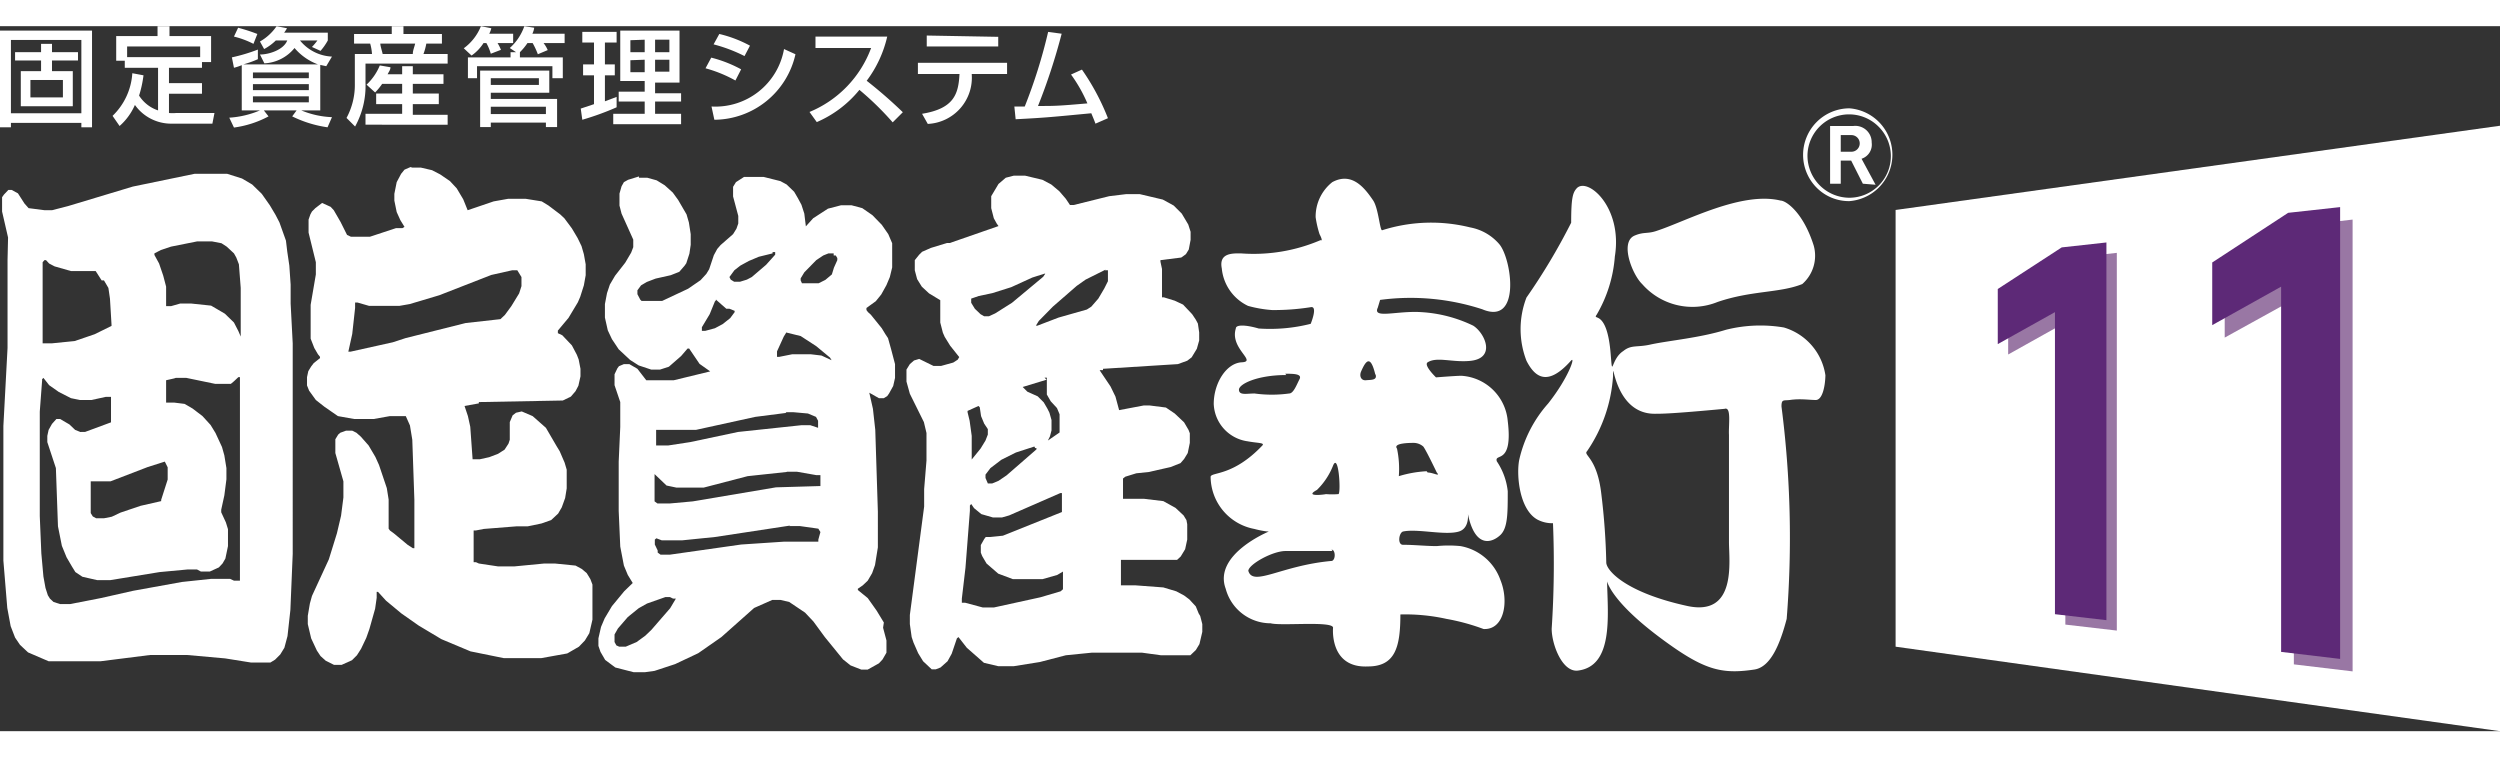
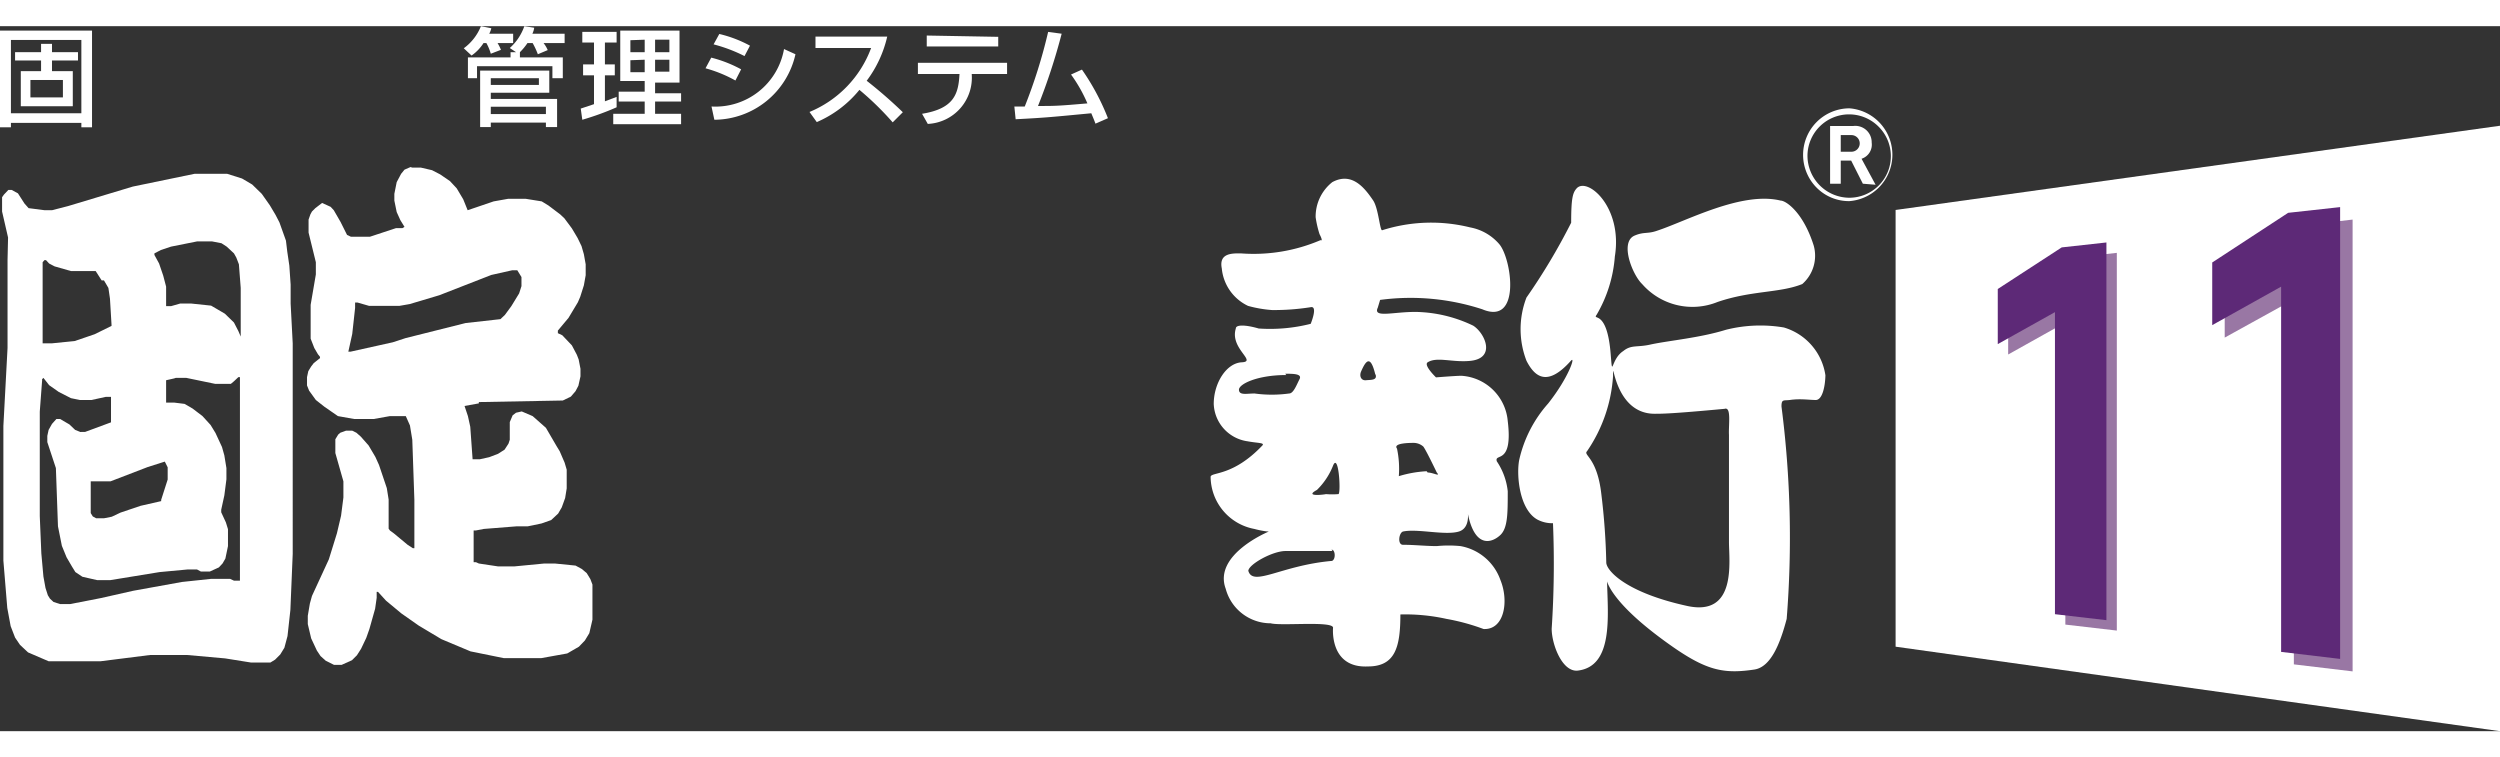
<svg xmlns="http://www.w3.org/2000/svg" width="340" height="103" viewBox="0 0 96.17 27.12">
  <rect x="0" y="0" width="96.17" height="27.12" fill="#333333" stroke="none" />
  <defs>
    <style>.cls-1,.cls-2{fill:#fff;}.cls-2{fill-rule:evenodd;}.cls-3{fill:#9977a4;}.cls-4{fill:#5d2977;}</style>
  </defs>
  <title>syokyaku11_wh</title>
  <g id="レイヤー_2" data-name="レイヤー 2">
    <g id="ロゴ">
      <polygon class="cls-1" points="96.17 27.12 72.92 23.87 72.92 7.07 96.17 3.83 96.17 27.12" />
      <path class="cls-1" d="M71.14,6.73a1.79,1.79,0,0,0,0-3.57,1.79,1.79,0,0,0-1.26,3.05A1.75,1.75,0,0,0,71.14,6.73ZM69.53,5a1.6,1.6,0,0,1,2.74-1.13,1.6,1.6,0,0,1-1.13,2.73A1.62,1.62,0,0,1,69.53,5Z" />
      <path class="cls-1" d="M71.66,6.06l-.45-.89h-.4v.89H70.4V3.84h.89a.63.63,0,0,1,.71.64.57.57,0,0,1-.39.62l.54,1Zm-.44-1.87h-.41v.64h.41a.32.32,0,1,0,0-.64Z" />
      <path class="cls-2" d="M7.48,5.68l-2.37.49-2.49.75L2,7.08H1.72L1.1,7,.94,6.82.69,6.43.45,6.3l-.13,0-.17.18h0l-.07.1,0,.18v.37l.23,1L.29,9v.91l0,2.47-.16,3,0,2.29v1.46l0,1.43.15,1.82.13.7.17.44v0l.19.28.31.29.79.34h2l1.9-.24H7.2l1.46.13,1,.16h.74l.18-.11.2-.2h0l.16-.26.12-.45.11-1,.09-2.16V12.2l-.08-1.53V9.94l-.05-.73-.08-.54L11,8.25l-.25-.7-.15-.29v0l-.22-.37-.31-.44L9.7,6.09l-.39-.23-.57-.18H7.48m.68,2.6.36.07.2.13L9,8.74H9l.09.16.1.26.07.91v1.87h0l-.09-.21v0L9,11.4l-.35-.34-.53-.31-.76-.08H6.93l-.35.1H6.39l0-.75L6.28,9.6l-.16-.47L5.94,8.8V8.74l.25-.13.39-.13,1-.2h.56M1.71,9h.06l.12.13.21.11.63.18h.69l.14,0h.12l0,0v0l.23.36H4l.17.29.06.41.06,1v.05l-.65.32-.76.26L2,12.2H1.64V10.77l0,0V9.6l0-.31V9.08L1.71,9m5.05,4.53h.41l1.11.23h.6L9,13.66l.17-.16h.06l0,7.1,0,.36,0,.29v.08l0,0H9l-.15-.07H8.13L7,21.38l-1.88.34L3.88,22l-1.18.23H2.31l-.25-.08-.14-.13h0l-.08-.13-.09-.28-.08-.44-.08-.89-.06-1.43V16.34l0-1.51.09-1.2v-.05l.05-.05.22.28.37.26.47.24.34.07h.45l.55-.12h.2l0,.88v.1l-1,.37H3.09l-.2-.08-.22-.21-.36-.21-.14,0L2,15.3H2l-.13.23-.05.23V16l.33,1,.08,2.24.15.75.18.44v0l.21.36L2.9,21l.27.18.57.13h.5L6.14,21l1.07-.1h.37l.15.08h.34l.35-.16.14-.15h0l.11-.19L8.77,20v-.37l0-.28-.08-.26-.18-.39V18.6l.12-.55.08-.62V17l-.08-.49-.09-.32-.25-.54v0l-.19-.31L7.79,15l-.38-.29-.31-.18-.4-.05H6.39l0-.06v-.49l0-.23v0l0-.08.31-.07m-.34,3.24v0h0l.09.18,0,.26,0,.21-.25.78v0l0,.05-.79.18-.77.26-.34.16L4,18.93H3.7l-.13-.07h0l-.08-.13,0-.16,0-.28v-.78l.76,0,1.43-.55.66-.21Z" />
      <path class="cls-2" d="M15.79,5.42l-.23.1-.13.16h0L15.26,6l-.09.45v.26l.09.44.14.31v0l.16.26h0l0,0v0l-.08.05-.25,0-1,.33H13.5l-.15-.07h0l-.25-.5v0l-.26-.45-.12-.13-.33-.15L12.13,7,12,7.13h0l-.06.11-.07.2v.5l.28,1.14v.47l-.2,1.17,0,.42v.59l0,.29.14.36v0l.14.24.08.1h0l0,.05v0l-.24.19-.1.13h0l-.11.18-.05.23,0,.32.08.2v0l.26.36.33.26L13,15l.62.11h.76L15,15h.32l0,0h.29l.16.36.09.55.08,2.31v1l0,0v.86h-.06l-.2-.13-.53-.44L15,19.4h0l-.05-.07v-.71l0-.41-.07-.44-.3-.89-.14-.31v0l-.26-.44-.3-.34-.17-.15-.16-.08-.24,0-.22.08-.08.07h0l-.11.18,0,.27v.26l.31,1.09v.62l-.09.7-.16.68-.31,1L12,21.92l-.08.29-.08.47V23l.13.55.22.47v0l.14.21.2.18.32.16h.29l.4-.18.19-.19h0l.16-.25.2-.42.12-.34.22-.78.06-.42v-.18l0-.05h.05l.31.34.59.49.67.47.87.52,1.12.47,1.28.26h1.44l1-.18.45-.26.23-.24h0l.17-.28.12-.52,0-.57v-.45l0-.33-.08-.21v0l-.14-.23-.19-.16-.24-.13-.8-.08h-.4l-1.14.11h-.65l-.73-.11-.11-.05h-.09V19.4l0,0,.08,0,.31-.06,1.26-.1h.43l.53-.11.37-.13.27-.25h0l.14-.24.13-.36.06-.37v-.44l0-.28-.08-.27-.19-.44-.11-.18v0L21,15.45,20.49,15l-.42-.18-.22.05-.13.1h0l-.11.26v.68l-.05.15v0l-.15.23-.25.16-.34.13-.36.08h-.28l-.09-1.25L18,15l-.13-.39v0l.55-.1v-.05l3.23-.06.31-.15.18-.21h0l.11-.21.08-.36v-.29l-.07-.36-.07-.18v0L22,12.28l-.37-.39-.17-.08,0-.05h0l0,0v-.05l.41-.49h0l.36-.6.09-.21.14-.44.07-.39V9.16l-.07-.39-.09-.31-.15-.31v0L22,7.78l-.29-.39-.16-.15-.45-.34-.26-.16-.62-.1h-.67l-.56.1-1,.34h0l-.17-.42v0l-.25-.42-.26-.28-.38-.26-.31-.16-.43-.1h-.33m3.84,3.95h.2l.16.26,0,.1V10l-.09.28-.08.13v0l-.22.36-.25.34-.17.16-1.34.15L15.6,12l-.49.16-1.62.36H13.4v0l.15-.68.11-1v-.15l0-.06h.09l.45.13h1.16l.4-.07,1.14-.34,2-.78Z" />
-       <path class="cls-2" d="M24.58,5.78l-.42.13L24,6h0l-.09.16-.08.28V6.9l.08.31.45,1v.29l-.08.21v0l-.23.39-.39.5h0l-.2.34-.11.33-.08.42v.52l.11.49.16.34v0l.26.39.44.41.33.21.48.16h.34l.34-.11.47-.41.25-.29.06,0,.4.59.41.29h0v0l-1.4.34-.45,0h-.42l-.19,0-.34-.44-.31-.18L24,13l-.19.08-.06.08h0l-.11.23v.24l0,.18.22.65,0,.67v.29l-.06,1.33v1.9l.06,1.37.14.73.15.36v0l.11.18h0l.08.13-.33.32-.47.57h0l-.28.47-.14.33-.1.44,0,.29.08.23v0l.18.31.39.29.7.18h.45l.36-.05.79-.26.89-.42.89-.62,1.26-1.12.7-.31h.31l.34.08.61.41.32.34.44.6.7.86.29.23.41.16h.25l.43-.24.14-.15h0l.15-.26,0-.18v-.29l-.13-.49L34,22.94v0l-.28-.46L33.38,22,33,21.69h0l0-.05.19-.13.19-.18h0l.17-.29.11-.31.11-.68V18.68l-.1-3.15-.09-.81-.14-.62v0l0,0,.37.21H34l.13-.08.07-.1h0l.16-.29.07-.31V13l-.15-.57L34.16,12l-.1-.15v0l-.14-.23-.42-.52L33.39,11l-.06-.08h0l0-.08v0l.36-.26.21-.26h0l.2-.36.13-.31.09-.37,0-.41V8.59l0-.24L34.17,8V8l-.25-.36-.36-.37L33.17,7l-.41-.11h-.41l-.5.13-.57.37L31,7.7h0l-.06-.49-.11-.34-.14-.26v0l-.14-.24-.29-.28-.24-.13-.64-.16h-.48l-.28,0L28.31,6h0l-.11.18v.37l.2.75,0,.29-.07.2v0L28.2,8l-.48.42-.13.15h0l-.13.24-.18.54v0l-.11.18-.22.24-.48.33-1,.47-.2,0h-.43l-.16,0-.05-.05h0l-.11-.21v-.15l.14-.19.22-.13.34-.13.58-.13.33-.13.2-.23h0l.07-.1.12-.37.05-.34V8l-.07-.45-.09-.31L26.27,7V7l-.18-.31-.21-.29-.31-.28-.31-.19-.36-.1h-.32m5.14,2.86h.1v.1l-.35.39-.55.47-.19.1-.26.08h-.23l-.13-.08h0l-.05-.1v0l.19-.26.23-.18.33-.18.38-.16.53-.13m2.35.08.08,0h0l.06.1V9l-.13.29v0L32,9.55l-.25.21-.26.13-.32,0h-.26l-.06,0h0l-.05-.11,0-.08v0l.14-.23L31.4,9l.27-.18.2-.08h.2m-4.54,1.77.41.36h.12l.2.08h0l0,.05v0l-.17.23-.29.23-.3.16-.37.1H27L27,11.66v-.08l.3-.5.2-.49v0l.06-.07m2.71,1.27.53.13.6.39.53.44h0l.06.1,0,0-.39-.18-.42-.05h-.7l-.5.1h-.09v-.05l0-.16.26-.57v0l.1-.16m0,3.07h.27l.56.05.31.13h0l.08.15,0,.21v.06l0,0-.3-.1h-.34l-2.44.26L26.55,16l-.85.13h-.16l-.16,0h-.14v-.6l1.53,0,2.28-.5,1.17-.15m.06,2.26h.38l.74.13h.16l0,.05v.37l-1.71.05-3.2.54-.88.08h-.48l-.11-.08h0v-1l0-.05.46.44.38.08h.55l.5,0,1.69-.44,1.49-.16m.11,2.08h.41l.71.1h0l.08.13-.08.29v.08l-1.32,0-1.65.11-2.74.39h-.36l-.11-.08,0-.08h0l-.11-.23v-.19l.06-.05.21.08h.77l1.28-.13,2.89-.44m-4.8,2.75h.17l.12.06H26l0,0-.22.37-.72.83-.24.23-.33.24-.42.18h-.25l-.11-.05h0l-.07-.13v-.21l0-.08v0l.13-.23.38-.44.42-.34.32-.18Z" />
-       <path class="cls-2" d="M39,5.75l-.31.08-.28.24h0l-.28.47,0,.1V7l.1.39.11.2v0l.07.1-1.87.65h-.11l-.62.19-.34.15-.11.11h0L35.19,9l0,.16v.23l.09.34v0l.18.29.28.26.43.26h0v.86l.1.39.07.16v0l.21.34.35.44h0v0l-.06.1-.17.11-.47.13h-.29l-.55-.27-.2.06L35,13h0l-.13.21,0,.18v.28l.13.47.54,1.09.1.42,0,.52v.54l-.09,1.1,0,.67L35,22.65V23l.07.5.07.21.18.41v0l.19.31.33.31H36l.18-.07.27-.24h0l.16-.29.2-.59v0l.06-.05.32.41.66.58.55.13H39l1-.16,1-.26,1-.1h1.93l.73.1h1.13L46,24h0l.14-.23.11-.47V23l-.08-.31-.06-.1v0L46,22.32l-.25-.27-.2-.15-.3-.16-.5-.15-1.07-.08h-.56V21l0-.23,0-.19v-.05l2.16,0,.14-.13h0l.17-.28.08-.37v-.36l0-.23L45.64,19v0l-.11-.18-.31-.29-.47-.26L44,18.18h-.8v-.41l0-.37v0l.09-.07.42-.13.48-.05.84-.19.38-.15.14-.16h0l.14-.23.08-.39v-.37l-.05-.13v0l-.17-.29-.36-.34-.34-.23-.63-.08H44l-.95.18h0l-.14-.52-.19-.39v0l-.37-.55h0l-.05-.08.13,0v-.05L45.31,13l.36-.13.17-.13h0l.2-.33.09-.32,0-.31-.05-.34L46,11.29v0l-.14-.21-.35-.37-.32-.15-.42-.13h-.07l0-.05V9.78l0-.44-.06-.28V9l.8-.1.18-.13h0l.11-.18.07-.37V7.91l-.09-.28v0l-.25-.42-.31-.31-.42-.23-.89-.21h-.51l-.66.08-1.37.34h-.14L41,6.64l-.25-.29-.31-.26-.34-.18-.67-.16H39M42.5,9.39h.12l0,0v.23l0,.19-.14.28v0l-.23.39-.27.31-.17.11-1.09.31-.81.31h-.06v0l.11-.18.54-.55.92-.8.34-.24.78-.39m-2.33.16h0l0,0-.08.12-1.2,1-.65.41-.24.11h-.18l-.14-.08-.22-.21h0l-.14-.23v-.11l0-.05.29-.1.52-.11.73-.23.81-.37.47-.15m0,4h.09v.05l0,.18v.34l0,.08v0l.15.26.24.26h0l.1.24v.7l-.45.31h0v0l.08-.16.06-.23v-.4l-.08-.28-.08-.16v0l-.14-.24-.23-.23-.4-.18-.18-.18h0l0,0v0l.92-.28m-2.57,1.06h0l.05.34.12.29v0l.14.21h0l0,.08v.13l-.09.23v0l-.19.31-.34.42h0l0-.91-.08-.58-.08-.33v-.05l.42-.19m2.18,1.62h.05v.05l-1.15,1-.31.21-.24.1H38l-.09-.21v-.13L38.1,17l.42-.32.56-.28.71-.23m1,1.79h.06l0,.21v.52l-2.27.91-.5.05-.16,0-.06.08h0l-.13.23v.29l.05.13v0l.17.29.45.39.56.21h1.15l.56-.16.22-.13h0v.68l-.09.08-.78.23-1.78.39H37.8l-.67-.18H37l0-.16.14-1.19.17-2.19v-.2l.05-.06.11.16.28.23.45.13h.34l.28-.08Z" />
      <path class="cls-1" d="M68.62,11.59a5.43,5.43,0,0,0-2.23.09c-1,.31-2.16.41-2.87.56-.55.13-.76,0-1.08.26-.48.31-.4,1.1-.48.12-.14-1.78-.72-1.27-.54-1.52a5.19,5.19,0,0,0,.7-2.24c.31-1.91-1.06-3.07-1.47-2.62-.15.17-.21.37-.21,1.32a23.66,23.66,0,0,1-1.72,2.88,3.38,3.38,0,0,0,0,2.43c.33.65.82,1,1.71,0,.19-.21-.08.64-.88,1.65a4.86,4.86,0,0,0-1.11,2.17c-.11.57,0,1.9.7,2.29a1.22,1.22,0,0,0,.6.14,37.89,37.89,0,0,1-.05,4.06c0,.59.4,1.67,1,1.61,1.38-.16,1.16-2.11,1.13-3.43.08.26.47,1,2.09,2.2s2.29,1.38,3.57,1.19c.64-.09,1-1,1.25-1.95a39.39,39.39,0,0,0-.2-8.17c0-.29.08-.22.32-.25.4-.06.75,0,1,0s.36-.51.37-.95A2.26,2.26,0,0,0,68.62,11.59ZM64.89,22.3c-2.37-.52-3.1-1.37-3.1-1.67A25.64,25.64,0,0,0,61.6,18c-.16-1.42-.71-1.49-.55-1.65a5.76,5.76,0,0,0,1-2.88c0-.89,0,1.44,1.6,1.44.28,0,.66,0,2.69-.19.27-.09.15.61.17,1,0,.92,0,3.37,0,4.12S66.82,22.73,64.89,22.3Z" />
      <path class="cls-1" d="M66.07,10.61a2.57,2.57,0,0,1-2.9-.69c-.37-.35-.87-1.6-.3-1.86.37-.16.5-.06.87-.19C64.87,7.5,67,6.34,68.5,6.71c.19,0,.86.43,1.27,1.73a1.45,1.45,0,0,1-.44,1.48C68.46,10.27,67.39,10.16,66.07,10.61Z" />
      <path class="cls-1" d="M50.76,8a4,4,0,0,1-.15-.65A1.69,1.69,0,0,1,51.25,6c.76-.41,1.25.23,1.57.7.21.31.26,1.18.35,1.15a6.22,6.22,0,0,1,3.38-.11,1.94,1.94,0,0,1,1.12.64c.48.55.86,3.15-.65,2.51a8.88,8.88,0,0,0-3.93-.36l-.09.3c-.21.44.74.11,1.67.17a5.3,5.3,0,0,1,2,.52c.46.29.91,1.29-.17,1.36-.67.05-1.23-.17-1.58.05-.17.11.32.58.32.58s.87-.07,1-.06A1.91,1.91,0,0,1,58,15.19c.21,1.72-.53,1.21-.42,1.55A2.55,2.55,0,0,1,58,17.89c0,.85,0,1.41-.28,1.68s-.92.55-1.22-.66c-.11-.46.15.37-.38.53s-1.6-.12-2.15,0c-.16.05-.22.51,0,.51.44,0,.88.05,1.3.05a4.61,4.61,0,0,1,.91,0,2,2,0,0,1,1.54,1.31c.33.81.15,1.92-.65,1.88a8.16,8.16,0,0,0-1.43-.39,7.34,7.34,0,0,0-1.77-.17c0,1.26-.2,2-1.25,2-1.49.07-1.34-1.49-1.34-1.49,0-.27-2-.06-2.4-.17a1.79,1.79,0,0,1-1.73-1.33c-.49-1.32,1.66-2.2,1.66-2.2s-.18,0-.56-.1a2.06,2.06,0,0,1-1.68-2c0-.2.85,0,2-1.22.07-.1-.2-.08-.57-.15a1.51,1.51,0,0,1-1.31-1.44c0-.79.48-1.57,1.08-1.6s-.47-.53-.23-1.3c0-.16.4-.14.88,0a6.37,6.37,0,0,0,2-.18s.29-.7,0-.64a9,9,0,0,1-1.49.11,4.68,4.68,0,0,1-.92-.16A1.78,1.78,0,0,1,47,9.32c-.12-.6.41-.58.73-.58a6.53,6.53,0,0,0,3.07-.51S50.92,8.31,50.76,8Zm2.15,5.42c-.18-.76-.35-.6-.55-.14-.08.18,0,.36.19.34S53,13.63,52.91,13.38ZM51,18a2.91,2.91,0,0,0,.49,0c.1-.07,0-1.66-.22-1.07a2.68,2.68,0,0,1-.61.91C50.1,18.14,51.08,18,51,18Zm3.92-.83c.21,0,.51.18.35,0,0,0-.42-.88-.52-1a.57.57,0,0,0-.36-.14c-.14,0-.82,0-.65.22a3.75,3.75,0,0,1,.07,1.06A4.47,4.47,0,0,1,54.88,17.12Zm-5.44-3.75c-1.12,0-1.83.35-1.82.57s.3.14.6.14a4.87,4.87,0,0,0,1.33,0c.17,0,.29-.34.4-.55S49.75,13.37,49.44,13.37Zm1.78,6.77s-1.53,0-1.81,0c-.5,0-1.41.51-1.43.76.18.63,1.27-.21,3.22-.38C51.4,20.5,51.36,20.12,51.22,20.14Z" />
      <path class="cls-1" d="M0,.17H3.54V3.89H3.13V3.72H.42v.17H0ZM.42,3.35H3.13V.53H.42ZM3,1.32H2v.41h.8V3.08H.8V1.73h.78V1.32h-1V1h1V.68H2V1H3ZM1.17,2.74H2.42V2.07H1.17Z" />
-       <path class="cls-1" d="M5.52,1.89a4.31,4.31,0,0,1-.17.78,1.38,1.38,0,0,0,.73.57V1.6H4.8V1.33H4.47V.38H6.06V0h.46V.38h1.6v1H7.77V1.6H6.5v.59H7.77V2.6H6.5v.74a1.6,1.6,0,0,0,.28,0H8.25l-.08.41H6.6a1.71,1.71,0,0,1-1.41-.72,2.3,2.3,0,0,1-.59.81l-.27-.39a2.49,2.49,0,0,0,.76-1.64Zm2.18-.7V.78H4.89v.41Z" />
-       <path class="cls-1" d="M9.3,1.5A2,2,0,0,1,9,1.6l-.08-.4a6.81,6.81,0,0,0,1-.3l0,.37a3.89,3.89,0,0,1-.56.2h2.87a2.17,2.17,0,0,1-.9-.63,1.59,1.59,0,0,1-1.16.59L10,1.09c.35,0,.91-.18,1.05-.54h-.44a1.94,1.94,0,0,1-.45.33L10,.59A1.92,1.92,0,0,0,10.64,0l.4.08a1.26,1.26,0,0,1-.11.17h1.68v.3a2.21,2.21,0,0,1-.28.4L12,.8a2.32,2.32,0,0,0,.21-.25h-.67a1.68,1.68,0,0,0,1.23.62l-.22.37-.23-.05V3.24h-.73a3.41,3.41,0,0,0,1.18.26l-.17.39a4.49,4.49,0,0,1-1.36-.42l.17-.23H10.15l.18.23A3.93,3.93,0,0,1,9,3.9l-.18-.38A3.6,3.6,0,0,0,10,3.24H9.3ZM9.16.06A7,7,0,0,1,9.9.3L9.75.68A3.44,3.44,0,0,0,9,.4ZM9.73,2h2.15V1.78H9.73Zm0,.46h2.15V2.23H9.73Zm0,.47h2.15V2.7H9.73Z" />
-       <path class="cls-1" d="M13.62.3h1.45V0h.45V.3H17V.67H16.4a2.35,2.35,0,0,1-.11.4h.93v.37H14.06v.74a3.23,3.23,0,0,1-.4,1.68l-.33-.33a2.67,2.67,0,0,0,.32-1.31V1.07h.66a1.87,1.87,0,0,0-.07-.4h-.62ZM14.7,2.22a2.38,2.38,0,0,1-.27.33l-.33-.3a2.09,2.09,0,0,0,.51-.74l.41.07c0,.1-.06.17-.11.27h.56V1.54h.41v.31h1.18v.37H15.88v.37h1V3h-1v.41h1.34v.38H14.06V3.37h1.41V3h-1V2.59h1V2.22ZM14.63.67c0,.09.07.3.09.4h1.16c0-.14.06-.26.09-.4Z" />
      <path class="cls-1" d="M18.6.65a1.69,1.69,0,0,1-.46.48l-.3-.28A1.93,1.93,0,0,0,18.5,0l.4.08a.83.83,0,0,1-.08.21h.92V.65h-.6a1.58,1.58,0,0,1,.13.26l-.39.15a1.94,1.94,0,0,0-.17-.41ZM19.85,1,19.61.84A2,2,0,0,0,20.17,0l.38.06a.79.79,0,0,1-.07.23h1.24V.65h-.81a1.2,1.2,0,0,1,.16.27l-.38.16a3,3,0,0,0-.2-.43h-.2A2.15,2.15,0,0,1,20,1V1.2h1.65V2h-.4V1.54h-2.9V2H18V1.2h1.64V1Zm-1.38.71h2.66v.85H18.88V2.8h2.55V3.88H21V3.71H18.88v.17h-.41Zm.41.55h1.85V2H18.88Zm0,1.12H21V3.1H18.88Z" />
      <path class="cls-1" d="M22.34,3.17,22.85,3V1.89h-.42V1.47h.42V.63H22.4V.22h1.32V.63h-.45v.84h.38v.42h-.38v1l.45-.17v.4a10.69,10.69,0,0,1-1.32.48Zm1.52-3h2.28v2H25.2v.41h1V2.9h-1v.47h1v.4H23.59v-.4H24.8V2.9h-1V2.52h1V2.11h-.94Zm.39.37V1h.55V.52Zm0,.77v.46h.55V1.29ZM25.2.52V1h.55V.52Zm0,.77v.46h.55V1.29Z" />
      <path class="cls-1" d="M28.29,2.09a5.13,5.13,0,0,0-1.15-.47l.22-.41a4.87,4.87,0,0,1,1.15.45Zm-.92,1A2.68,2.68,0,0,0,30.16.88l.44.2A3.22,3.22,0,0,1,27.48,3.6Zm1.27-1.94A5.87,5.87,0,0,0,27.45.7l.22-.4a4.76,4.76,0,0,1,1.18.45Z" />
      <path class="cls-1" d="M31.14,3.3A4.26,4.26,0,0,0,33.51.84H31.37V.4h2.76a4.5,4.5,0,0,1-.79,1.7,17.71,17.71,0,0,1,1.39,1.21l-.39.39a11.37,11.37,0,0,0-1.28-1.25,4.31,4.31,0,0,1-1.64,1.24Z" />
      <path class="cls-1" d="M38.74,1.41v.43H37.38a1.78,1.78,0,0,1-1.69,1.92l-.22-.39c1.23-.2,1.4-.76,1.44-1.53h-1.6V1.41Zm-.34-1V.78H35.65V.36Z" />
      <path class="cls-1" d="M41.62,1.67a9,9,0,0,1,1,1.87l-.48.21c-.05-.14-.09-.23-.16-.4-1.58.15-1.75.17-2.91.23l-.05-.49h.4A20,20,0,0,0,40.32.22l.52.07a23.32,23.32,0,0,1-.91,2.78c.64,0,.77,0,1.9-.1a5.62,5.62,0,0,0-.63-1.11Z" />
      <polygon class="cls-3" points="77.25 10.51 77.25 12.63 79.45 11.4 79.45 23.02 81.43 23.25 81.43 8.72 79.72 8.91 77.25 10.51" />
      <polygon class="cls-3" points="88.5 7.67 85.58 9.57 85.58 11.98 88.24 10.51 88.24 24.55 90.5 24.82 90.5 7.44 88.5 7.67" />
      <polygon class="cls-4" points="88.02 7.18 85.1 9.09 85.1 11.5 87.75 10.02 87.75 24.07 90.02 24.34 90.02 6.96 88.02 7.18" />
      <polygon class="cls-4" points="76.85 10.11 76.85 12.23 79.05 11 79.05 22.62 81.03 22.85 81.03 8.32 79.31 8.51 76.85 10.11" />
    </g>
  </g>
</svg>